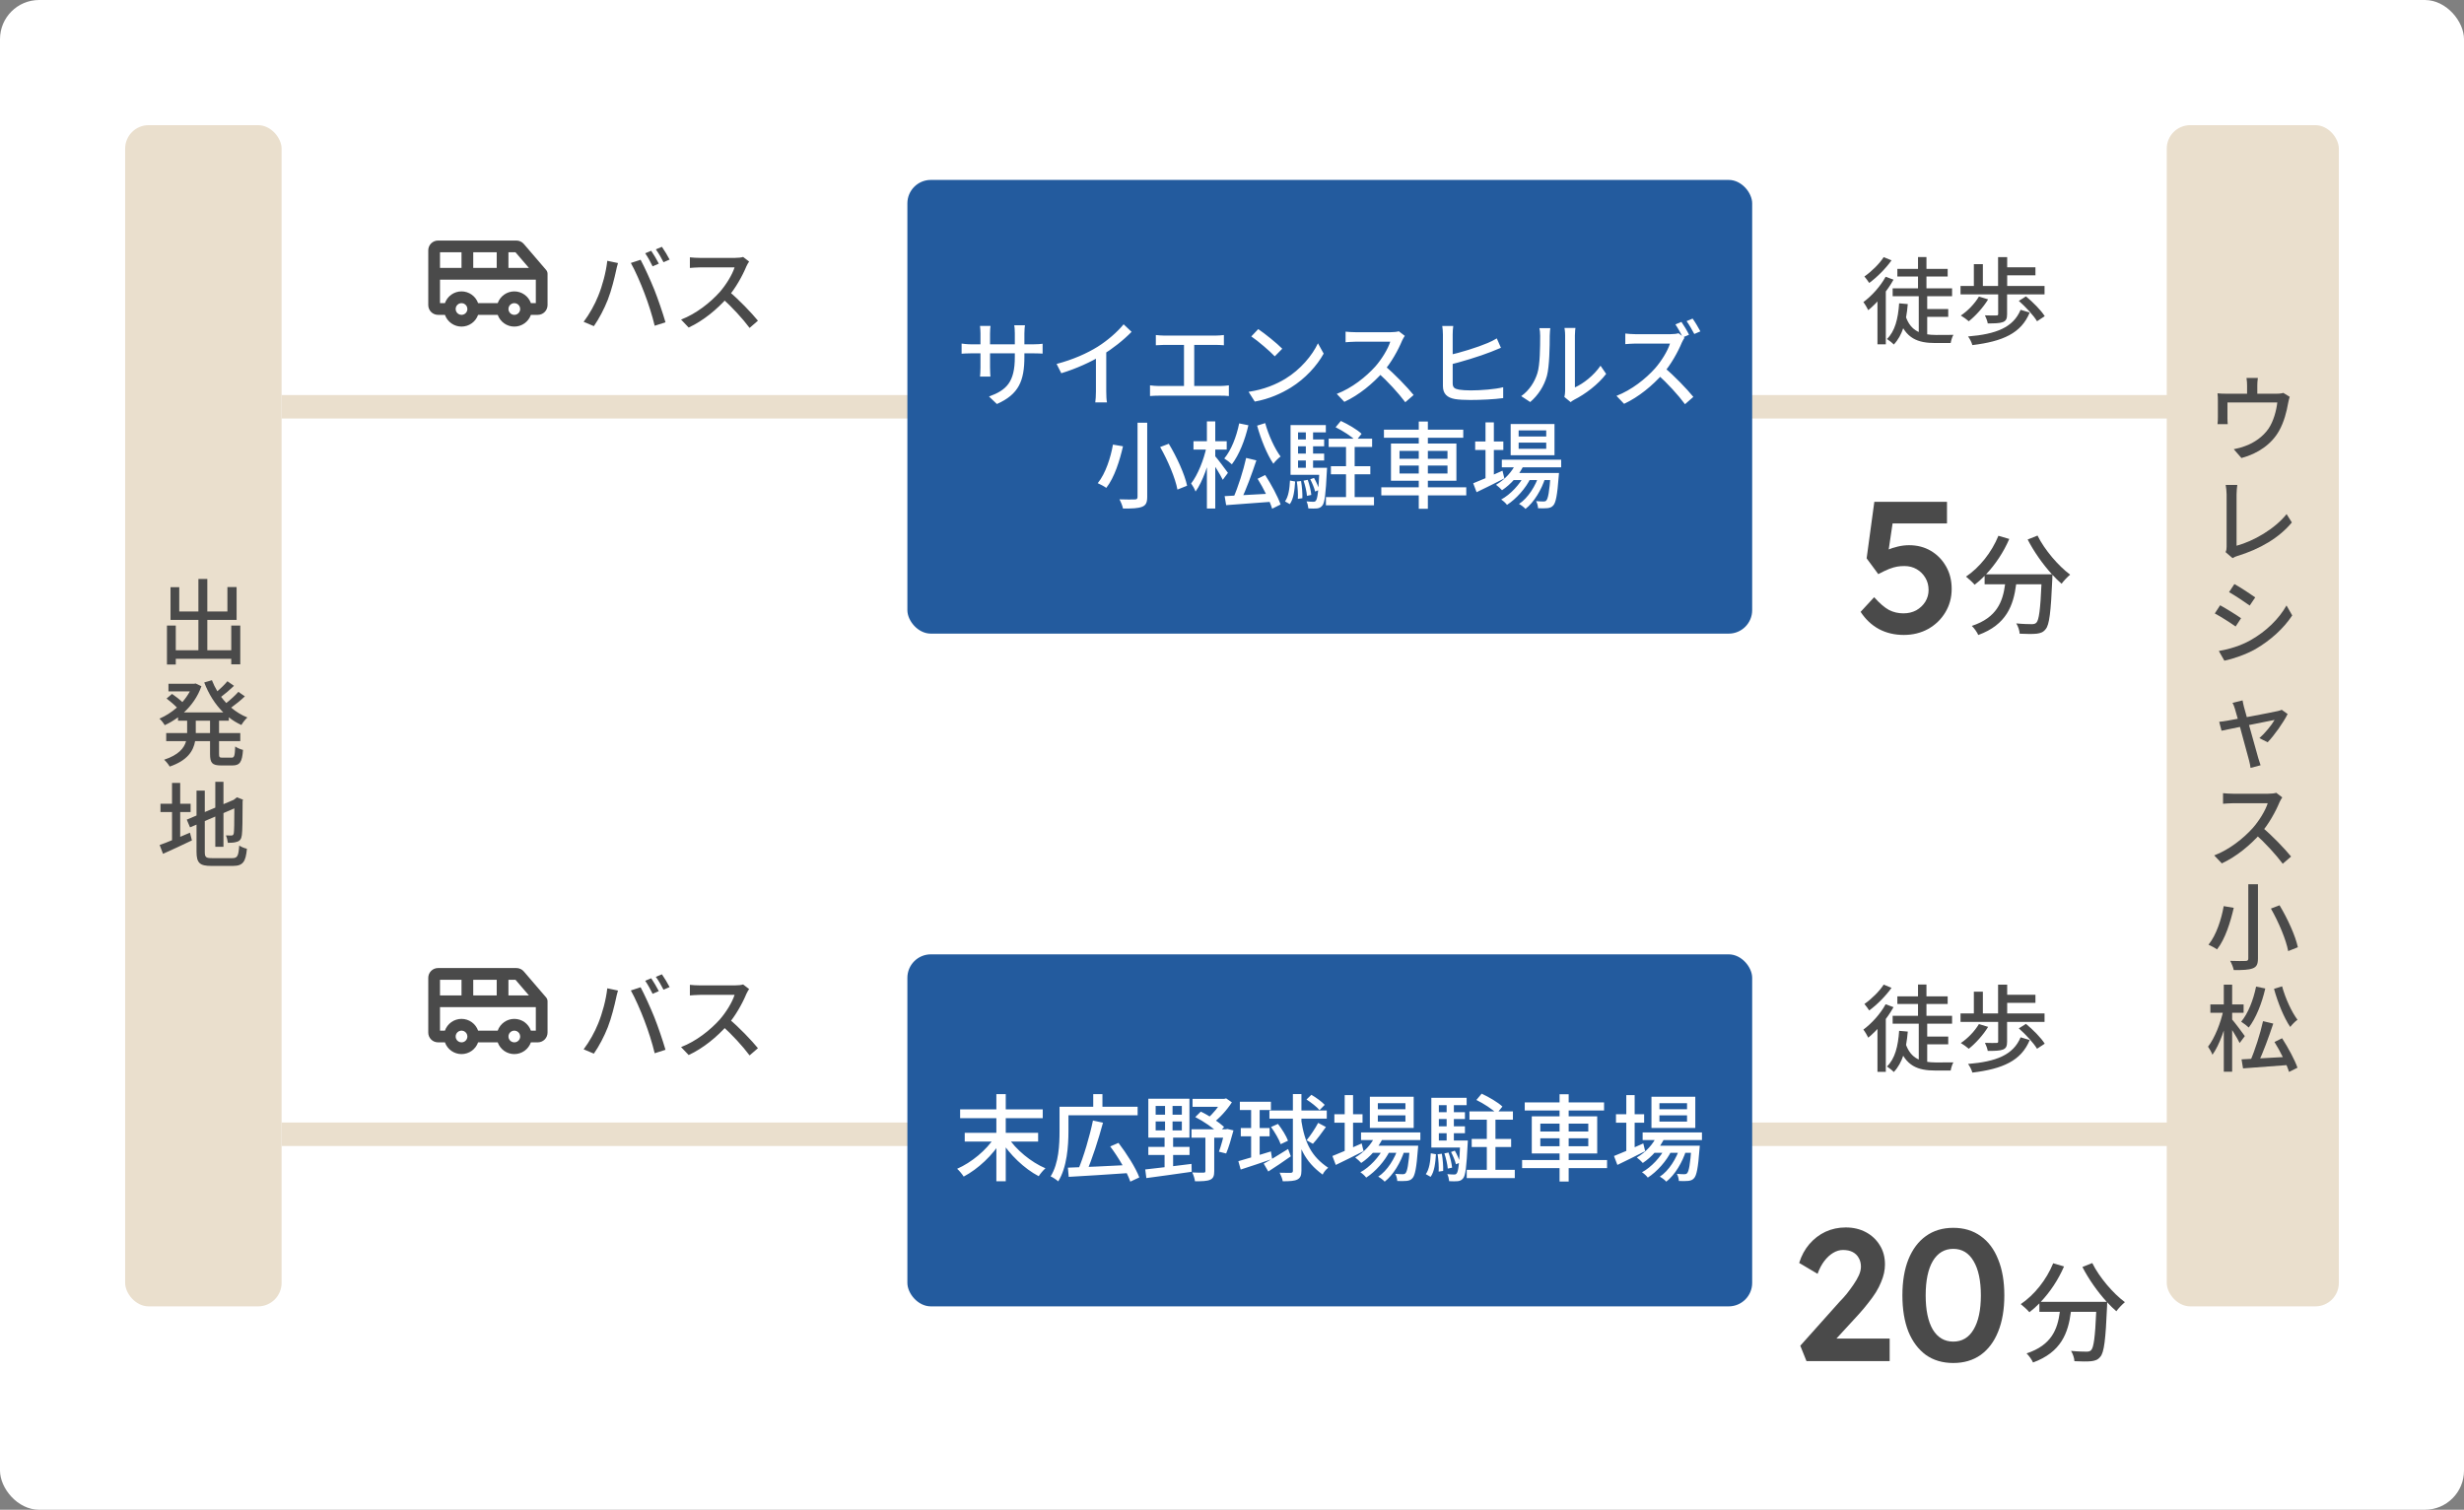
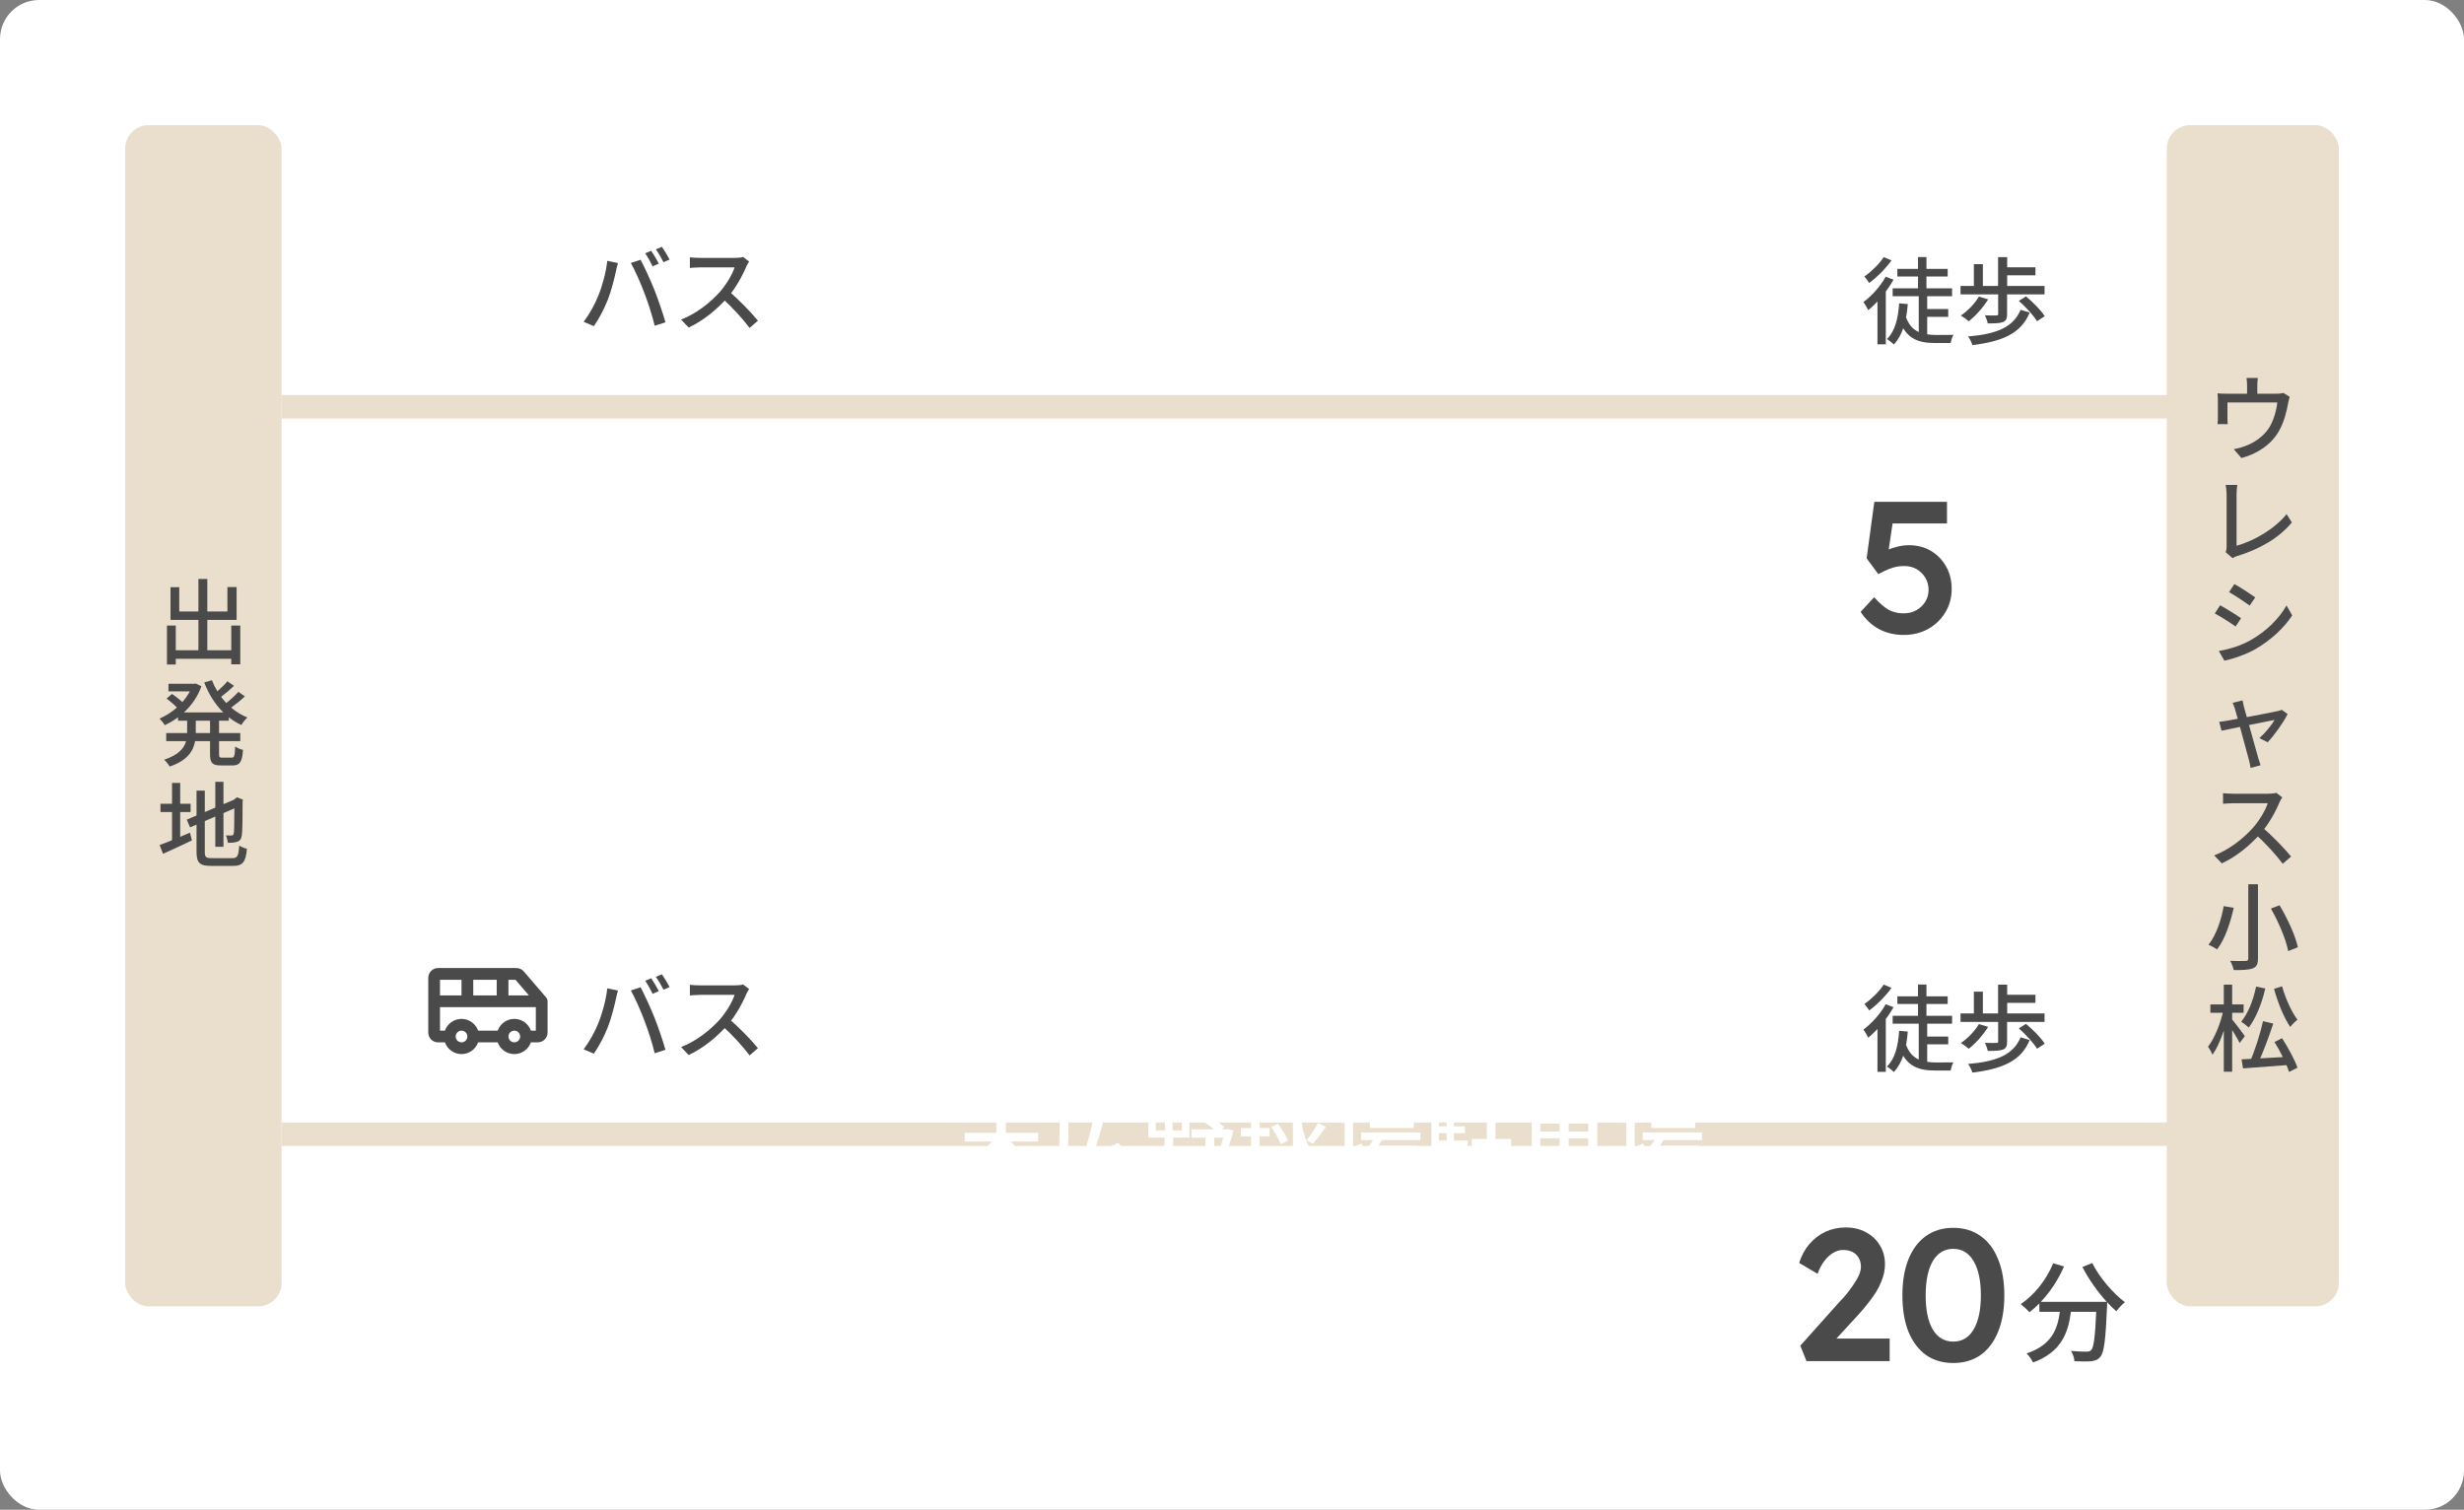
<svg xmlns="http://www.w3.org/2000/svg" width="315" height="193" viewBox="0 0 315 193" fill="none">
  <rect x="0" y="0" width="315" height="193" fill="#808080" stroke="none" />
  <rect width="315" height="193" rx="5" fill="white" />
-   <path d="M69.819 34.511L66.971 31.193C66.854 31.054 66.708 30.942 66.543 30.866C66.378 30.789 66.198 30.75 66.016 30.75H56C55.669 30.75 55.35 30.882 55.116 31.116C54.882 31.351 54.75 31.669 54.75 32V39C54.75 39.331 54.882 39.65 55.116 39.884C55.35 40.118 55.669 40.25 56 40.25H56.879C57.034 40.689 57.321 41.068 57.701 41.337C58.081 41.606 58.535 41.75 59 41.75C59.465 41.75 59.919 41.606 60.299 41.337C60.679 41.068 60.966 40.689 61.121 40.25H63.629C63.784 40.689 64.071 41.068 64.451 41.337C64.831 41.606 65.285 41.75 65.75 41.75C66.215 41.75 66.669 41.606 67.049 41.337C67.429 41.068 67.716 40.689 67.871 40.25H68.75C69.082 40.25 69.4 40.118 69.634 39.884C69.868 39.65 70 39.331 70 39V35C70 34.821 69.936 34.648 69.819 34.511ZM67.618 34.25H65V32.25H65.901L67.618 34.25ZM60.5 34.25V32.25H63.5V34.25H60.5ZM59 32.25V34.25H56.25V32.25H59ZM59 40.25C58.852 40.25 58.707 40.206 58.583 40.124C58.46 40.041 58.364 39.924 58.307 39.787C58.25 39.65 58.236 39.499 58.264 39.354C58.293 39.208 58.365 39.075 58.47 38.97C58.575 38.865 58.708 38.793 58.854 38.764C58.999 38.736 59.15 38.75 59.287 38.807C59.424 38.864 59.541 38.96 59.624 39.083C59.706 39.207 59.75 39.352 59.75 39.5C59.75 39.699 59.671 39.89 59.53 40.03C59.39 40.171 59.199 40.25 59 40.25ZM65.75 40.25C65.602 40.25 65.457 40.206 65.333 40.124C65.21 40.041 65.114 39.924 65.057 39.787C65 39.65 64.986 39.499 65.014 39.354C65.043 39.208 65.115 39.075 65.22 38.97C65.325 38.865 65.458 38.793 65.604 38.764C65.749 38.736 65.9 38.75 66.037 38.807C66.174 38.864 66.291 38.96 66.374 39.083C66.456 39.207 66.5 39.352 66.5 39.5C66.5 39.699 66.421 39.89 66.28 40.03C66.14 40.171 65.949 40.25 65.75 40.25ZM67.871 38.75C67.716 38.311 67.429 37.932 67.049 37.663C66.669 37.394 66.215 37.25 65.75 37.25C65.285 37.25 64.831 37.394 64.451 37.663C64.071 37.932 63.784 38.311 63.629 38.75H61.121C60.966 38.311 60.679 37.932 60.299 37.663C59.919 37.394 59.465 37.25 59 37.25C58.535 37.25 58.081 37.394 57.701 37.663C57.321 37.932 57.034 38.311 56.879 38.75H56.25V35.75H68.5V38.75H67.871Z" fill="#4A4A4A" />
  <path d="M83.252 32.056C83.552 32.488 83.984 33.232 84.224 33.7L83.432 34.048C83.192 33.556 82.808 32.836 82.484 32.38L83.252 32.056ZM84.62 31.552C84.932 31.996 85.388 32.752 85.604 33.184L84.824 33.52C84.572 33.016 84.176 32.32 83.84 31.876L84.62 31.552ZM76.472 37.84C77 36.556 77.48 34.792 77.636 33.34L79.004 33.628C78.908 33.928 78.8 34.384 78.752 34.636C78.584 35.428 78.164 37.156 77.696 38.332C77.252 39.46 76.58 40.756 75.92 41.692L74.612 41.14C75.368 40.144 76.064 38.872 76.472 37.84ZM82.388 37.48C81.92 36.232 81.164 34.516 80.648 33.616L81.896 33.208C82.376 34.096 83.168 35.836 83.66 37.06C84.116 38.2 84.752 40.072 85.076 41.2L83.696 41.644C83.384 40.336 82.88 38.764 82.388 37.48ZM95.768 33.436C95.684 33.544 95.504 33.856 95.42 34.048C94.94 35.212 94.028 36.88 93.02 38.02C91.676 39.544 89.924 40.996 88.04 41.872L87.068 40.852C89 40.12 90.812 38.668 92 37.348C92.804 36.436 93.62 35.116 93.908 34.18C93.452 34.18 89.948 34.18 89.492 34.18C89.036 34.18 88.376 34.24 88.196 34.252V32.896C88.424 32.932 89.132 32.968 89.492 32.968C90.032 32.968 93.464 32.968 93.956 32.968C94.4 32.968 94.784 32.92 95 32.848L95.768 33.436ZM93.176 37.24C94.448 38.284 96.092 40.012 96.896 40.996L95.828 41.92C94.952 40.744 93.584 39.256 92.3 38.104L93.176 37.24Z" fill="#4A4A4A" />
  <path d="M69.819 127.511L66.971 124.193C66.854 124.054 66.708 123.942 66.543 123.866C66.378 123.789 66.198 123.75 66.016 123.75H56C55.669 123.75 55.35 123.882 55.116 124.116C54.882 124.351 54.75 124.668 54.75 125V132C54.75 132.332 54.882 132.649 55.116 132.884C55.35 133.118 55.669 133.25 56 133.25H56.879C57.034 133.689 57.321 134.068 57.701 134.337C58.081 134.606 58.535 134.75 59 134.75C59.465 134.75 59.919 134.606 60.299 134.337C60.679 134.068 60.966 133.689 61.121 133.25H63.629C63.784 133.689 64.071 134.068 64.451 134.337C64.831 134.606 65.285 134.75 65.75 134.75C66.215 134.75 66.669 134.606 67.049 134.337C67.429 134.068 67.716 133.689 67.871 133.25H68.75C69.082 133.25 69.4 133.118 69.634 132.884C69.868 132.649 70 132.332 70 132V128C70 127.821 69.936 127.647 69.819 127.511ZM67.618 127.25H65V125.25H65.901L67.618 127.25ZM60.5 127.25V125.25H63.5V127.25H60.5ZM59 125.25V127.25H56.25V125.25H59ZM59 133.25C58.852 133.25 58.707 133.206 58.583 133.124C58.46 133.041 58.364 132.924 58.307 132.787C58.25 132.65 58.236 132.499 58.264 132.354C58.293 132.208 58.365 132.075 58.47 131.97C58.575 131.865 58.708 131.793 58.854 131.764C58.999 131.735 59.15 131.75 59.287 131.807C59.424 131.864 59.541 131.96 59.624 132.083C59.706 132.207 59.75 132.352 59.75 132.5C59.75 132.699 59.671 132.89 59.53 133.03C59.39 133.171 59.199 133.25 59 133.25ZM65.75 133.25C65.602 133.25 65.457 133.206 65.333 133.124C65.21 133.041 65.114 132.924 65.057 132.787C65 132.65 64.986 132.499 65.014 132.354C65.043 132.208 65.115 132.075 65.22 131.97C65.325 131.865 65.458 131.793 65.604 131.764C65.749 131.735 65.9 131.75 66.037 131.807C66.174 131.864 66.291 131.96 66.374 132.083C66.456 132.207 66.5 132.352 66.5 132.5C66.5 132.699 66.421 132.89 66.28 133.03C66.14 133.171 65.949 133.25 65.75 133.25ZM67.871 131.75C67.716 131.311 67.429 130.932 67.049 130.663C66.669 130.394 66.215 130.25 65.75 130.25C65.285 130.25 64.831 130.394 64.451 130.663C64.071 130.932 63.784 131.311 63.629 131.75H61.121C60.966 131.311 60.679 130.932 60.299 130.663C59.919 130.394 59.465 130.25 59 130.25C58.535 130.25 58.081 130.394 57.701 130.663C57.321 130.932 57.034 131.311 56.879 131.75H56.25V128.75H68.5V131.75H67.871Z" fill="#4A4A4A" />
  <path d="M83.252 125.056C83.552 125.488 83.984 126.232 84.224 126.7L83.432 127.048C83.192 126.556 82.808 125.836 82.484 125.38L83.252 125.056ZM84.62 124.552C84.932 124.996 85.388 125.752 85.604 126.184L84.824 126.52C84.572 126.016 84.176 125.32 83.84 124.876L84.62 124.552ZM76.472 130.84C77 129.556 77.48 127.792 77.636 126.34L79.004 126.628C78.908 126.928 78.8 127.384 78.752 127.636C78.584 128.428 78.164 130.156 77.696 131.332C77.252 132.46 76.58 133.756 75.92 134.692L74.612 134.14C75.368 133.144 76.064 131.872 76.472 130.84ZM82.388 130.48C81.92 129.232 81.164 127.516 80.648 126.616L81.896 126.208C82.376 127.096 83.168 128.836 83.66 130.06C84.116 131.2 84.752 133.072 85.076 134.2L83.696 134.644C83.384 133.336 82.88 131.764 82.388 130.48ZM95.768 126.436C95.684 126.544 95.504 126.856 95.42 127.048C94.94 128.212 94.028 129.88 93.02 131.02C91.676 132.544 89.924 133.996 88.04 134.872L87.068 133.852C89 133.12 90.812 131.668 92 130.348C92.804 129.436 93.62 128.116 93.908 127.18C93.452 127.18 89.948 127.18 89.492 127.18C89.036 127.18 88.376 127.24 88.196 127.252V125.896C88.424 125.932 89.132 125.968 89.492 125.968C90.032 125.968 93.464 125.968 93.956 125.968C94.4 125.968 94.784 125.92 95 125.848L95.768 126.436ZM93.176 130.24C94.448 131.284 96.092 133.012 96.896 133.996L95.828 134.92C94.952 133.744 93.584 132.256 92.3 131.104L93.176 130.24Z" fill="#4A4A4A" />
  <path d="M241.96 36.856H249.556V37.864H241.96V36.856ZM242.56 34.372H248.992V35.344H242.56V34.372ZM245.812 39.508H249.064V40.504H245.812V39.508ZM245.296 37.756H246.376V43.096L245.296 42.688V37.756ZM245.2 32.86H246.28V37.48H245.2V32.86ZM243.604 40.372C244.264 42.436 245.728 42.808 247.516 42.82C247.852 42.82 249.256 42.82 249.724 42.808C249.568 43.06 249.424 43.564 249.376 43.852H247.42C245.2 43.852 243.604 43.3 242.728 40.684L243.604 40.372ZM242.788 38.776L243.892 38.872C243.712 41.116 243.208 42.88 242.104 44.044C241.936 43.852 241.48 43.492 241.228 43.336C242.26 42.352 242.656 40.732 242.788 38.776ZM241.06 35.38L242.068 35.752C241.264 37.204 240.016 38.692 238.84 39.652C238.732 39.412 238.408 38.86 238.216 38.62C239.284 37.828 240.388 36.616 241.06 35.38ZM240.808 32.872L241.816 33.28C241.096 34.3 239.968 35.44 238.96 36.172C238.816 35.944 238.528 35.548 238.348 35.344C239.248 34.72 240.292 33.7 240.808 32.872ZM240.016 37.768L240.964 36.82L241.084 36.88V44.02H240.016V37.768ZM255.448 37.528H256.588V40.168C256.588 40.72 256.468 41.02 256.048 41.176C255.628 41.332 255.016 41.344 254.116 41.344C254.068 41.032 253.9 40.6 253.756 40.312C254.392 40.336 255.04 40.336 255.22 40.324C255.388 40.324 255.448 40.288 255.448 40.144V37.528ZM252.988 37.912L254.164 38.272C253.528 39.316 252.544 40.396 251.692 41.068C251.452 40.852 250.96 40.504 250.672 40.336C251.56 39.748 252.448 38.824 252.988 37.912ZM258.088 38.464L259 37.888C259.876 38.608 260.932 39.664 261.4 40.42L260.416 41.068C259.984 40.336 258.964 39.232 258.088 38.464ZM258.316 39.604L259.48 39.952C258.4 42.604 256.024 43.648 252.148 44.116C252.052 43.756 251.824 43.3 251.596 43.012C255.184 42.712 257.368 41.872 258.316 39.604ZM250.636 36.556H261.376V37.636H250.636V36.556ZM256.12 34.168H260.212V35.2H256.12V34.168ZM255.436 32.872H256.6V37.144H255.436V32.872ZM252.34 33.772H253.492V36.964H252.34V33.772Z" fill="#4A4A4A" />
  <path d="M241.96 129.856H249.556V130.864H241.96V129.856ZM242.56 127.372H248.992V128.344H242.56V127.372ZM245.812 132.508H249.064V133.504H245.812V132.508ZM245.296 130.756H246.376V136.096L245.296 135.688V130.756ZM245.2 125.86H246.28V130.48H245.2V125.86ZM243.604 133.372C244.264 135.436 245.728 135.808 247.516 135.82C247.852 135.82 249.256 135.82 249.724 135.808C249.568 136.06 249.424 136.564 249.376 136.852H247.42C245.2 136.852 243.604 136.3 242.728 133.684L243.604 133.372ZM242.788 131.776L243.892 131.872C243.712 134.116 243.208 135.88 242.104 137.044C241.936 136.852 241.48 136.492 241.228 136.336C242.26 135.352 242.656 133.732 242.788 131.776ZM241.06 128.38L242.068 128.752C241.264 130.204 240.016 131.692 238.84 132.652C238.732 132.412 238.408 131.86 238.216 131.62C239.284 130.828 240.388 129.616 241.06 128.38ZM240.808 125.872L241.816 126.28C241.096 127.3 239.968 128.44 238.96 129.172C238.816 128.944 238.528 128.548 238.348 128.344C239.248 127.72 240.292 126.7 240.808 125.872ZM240.016 130.768L240.964 129.82L241.084 129.88V137.02H240.016V130.768ZM255.448 130.528H256.588V133.168C256.588 133.72 256.468 134.02 256.048 134.176C255.628 134.332 255.016 134.344 254.116 134.344C254.068 134.032 253.9 133.6 253.756 133.312C254.392 133.336 255.04 133.336 255.22 133.324C255.388 133.324 255.448 133.288 255.448 133.144V130.528ZM252.988 130.912L254.164 131.272C253.528 132.316 252.544 133.396 251.692 134.068C251.452 133.852 250.96 133.504 250.672 133.336C251.56 132.748 252.448 131.824 252.988 130.912ZM258.088 131.464L259 130.888C259.876 131.608 260.932 132.664 261.4 133.42L260.416 134.068C259.984 133.336 258.964 132.232 258.088 131.464ZM258.316 132.604L259.48 132.952C258.4 135.604 256.024 136.648 252.148 137.116C252.052 136.756 251.824 136.3 251.596 136.012C255.184 135.712 257.368 134.872 258.316 132.604ZM250.636 129.556H261.376V130.636H250.636V129.556ZM256.12 127.168H260.212V128.2H256.12V127.168ZM255.436 125.872H256.6V130.144H255.436V125.872ZM252.34 126.772H253.492V129.964H252.34V126.772Z" fill="#4A4A4A" />
  <rect x="16" y="16" width="20" height="151" rx="3" fill="#EADFCD" />
  <path d="M29.564 79.968H30.716V84.924H29.564V84.216H22.472V84.948H21.344V79.968H22.472V83.124H25.364V79.248H21.8V75.06H22.916V78.168H25.364V74.016H26.504V78.168H29.072V75.048H30.248V79.248H26.504V83.124H29.564V79.968ZM26.852 93.712V92.128H25.028V93.628V93.712H26.852ZM29.252 92.128H28.004V93.712H30.716V94.744H28.004V96.388C28.004 96.796 28.064 96.856 28.448 96.856H29.612C29.96 96.856 30.02 96.616 30.068 95.428C30.32 95.608 30.764 95.8 31.064 95.86C30.968 97.408 30.656 97.852 29.72 97.852H28.256C27.128 97.852 26.852 97.528 26.852 96.388V94.744H24.944C24.716 96.016 23.96 97.216 21.692 97.996C21.56 97.744 21.212 97.312 20.984 97.12C22.832 96.508 23.54 95.644 23.792 94.744H21.248V93.712H23.924V93.616V92.128H22.76V91.696C22.22 92.092 21.644 92.44 21.056 92.704C20.924 92.452 20.6 92.056 20.384 91.864C21.164 91.54 21.932 91.048 22.616 90.448C22.28 90.088 21.728 89.632 21.296 89.296L21.992 88.708C22.424 88.996 22.964 89.416 23.312 89.752C23.684 89.332 24.008 88.864 24.272 88.384H21.536V87.412H24.812L25.016 87.376L25.748 87.724C25.28 89.068 24.476 90.184 23.516 91.072H28.544C27.5 90.04 26.672 88.72 26.108 87.244L27.092 86.956C27.284 87.448 27.512 87.916 27.788 88.372C28.256 87.964 28.76 87.472 29.072 87.088L29.912 87.676C29.396 88.168 28.784 88.696 28.268 89.08C28.472 89.356 28.7 89.62 28.928 89.872C29.48 89.44 30.092 88.876 30.476 88.444L31.304 89.02C30.776 89.524 30.116 90.052 29.552 90.46C30.176 90.988 30.872 91.42 31.628 91.72C31.376 91.936 31.028 92.38 30.86 92.68C30.284 92.416 29.744 92.092 29.252 91.696V92.128ZM23.036 103.808V106.976C23.444 106.796 23.876 106.616 24.284 106.448L24.536 107.432C23.276 108.044 21.908 108.668 20.84 109.148L20.408 108.02C20.84 107.876 21.392 107.66 21.992 107.408V103.808H20.516V102.752H21.992V100.088H23.036V102.752H24.368V103.808H23.036ZM27.08 109.7H29.708C30.368 109.7 30.488 109.4 30.584 108.092C30.836 108.26 31.268 108.44 31.568 108.5C31.412 110.156 31.076 110.696 29.768 110.696H27.02C25.544 110.696 25.124 110.324 25.124 108.884V105.416L24.296 105.764L23.876 104.78L25.124 104.252V101.072H26.18V103.808L27.524 103.244V99.944H28.568V102.8L29.876 102.248L30.092 102.08L30.284 101.924L31.064 102.224L31.016 102.416C31.016 104.648 30.992 106.28 30.92 106.748C30.86 107.252 30.656 107.516 30.284 107.612C29.96 107.732 29.48 107.744 29.132 107.744C29.096 107.456 29 107.036 28.88 106.796C29.132 106.808 29.456 106.808 29.576 106.808C29.732 106.808 29.84 106.76 29.888 106.52C29.936 106.28 29.96 105.164 29.96 103.34L28.568 103.94V108.248H27.524V104.384L26.18 104.96V108.896C26.18 109.568 26.312 109.7 27.08 109.7Z" fill="#4A4A4A" />
  <path d="M36 52L278.156 52" stroke="#EADFCD" stroke-width="3" />
  <path d="M36 145L278.156 145" stroke="#EADFCD" stroke-width="3" />
  <path d="M243.384 81.168C242.216 81.168 241.16 80.92 240.216 80.424C239.272 79.912 238.488 79.176 237.864 78.216L239.592 76.344C240.296 77.128 240.928 77.672 241.488 77.976C242.048 78.264 242.664 78.408 243.336 78.408C243.944 78.408 244.488 78.28 244.968 78.024C245.448 77.752 245.832 77.392 246.12 76.944C246.408 76.48 246.552 75.976 246.552 75.432C246.552 74.84 246.416 74.32 246.144 73.872C245.872 73.408 245.504 73.04 245.04 72.768C244.576 72.496 244.048 72.36 243.456 72.36C243.136 72.36 242.832 72.384 242.544 72.432C242.256 72.48 241.92 72.576 241.536 72.72C241.168 72.864 240.696 73.088 240.12 73.392L238.632 71.376L239.616 64.152H248.904V66.912H241.368L242.064 66.144L241.272 71.472L240.384 70.848C240.592 70.656 240.896 70.472 241.296 70.296C241.712 70.12 242.16 69.976 242.64 69.864C243.12 69.752 243.592 69.696 244.056 69.696C245.096 69.696 246.024 69.936 246.84 70.416C247.656 70.896 248.304 71.56 248.784 72.408C249.264 73.24 249.504 74.2 249.504 75.288C249.504 76.392 249.232 77.392 248.688 78.288C248.16 79.168 247.432 79.872 246.504 80.4C245.576 80.912 244.536 81.168 243.384 81.168Z" fill="#4A4A4A" />
-   <path d="M259.218 68.968L260.478 68.464C261.374 70.284 263.138 72.342 264.65 73.462C264.314 73.742 263.81 74.26 263.558 74.624C263.18 74.302 262.774 73.91 262.382 73.476C262.382 73.602 262.382 73.896 262.368 74.022C262.186 78.264 261.99 79.888 261.514 80.434C261.192 80.84 260.87 80.938 260.366 81.008C259.89 81.064 259.036 81.05 258.196 81.008C258.182 80.616 258 80.07 257.762 79.692C258.616 79.776 259.414 79.79 259.736 79.79C260.016 79.79 260.184 79.748 260.338 79.594C260.66 79.258 260.842 77.942 260.982 74.694H257.748C257.398 77.41 256.502 79.86 252.904 81.176C252.764 80.84 252.372 80.28 252.078 80.014C255.298 78.95 256.04 76.906 256.334 74.694H253.716V73.616C253.31 74.036 252.876 74.414 252.442 74.75C252.204 74.47 251.644 73.952 251.336 73.714C253.072 72.538 254.612 70.62 255.48 68.492L256.866 68.898C256.138 70.592 255.088 72.16 253.898 73.42H262.326C261.164 72.146 260.016 70.522 259.218 68.968Z" fill="#4A4A4A" />
  <path d="M230.944 174L230.152 172.032L235.192 166.392C235.48 166.104 235.776 165.776 236.08 165.408C236.384 165.024 236.672 164.632 236.944 164.232C237.232 163.816 237.464 163.416 237.64 163.032C237.816 162.632 237.904 162.264 237.904 161.928C237.904 161.496 237.808 161.12 237.616 160.8C237.44 160.48 237.184 160.232 236.848 160.056C236.512 159.88 236.096 159.792 235.6 159.792C235.168 159.792 234.744 159.92 234.328 160.176C233.928 160.416 233.552 160.768 233.2 161.232C232.864 161.68 232.584 162.216 232.36 162.84L230.008 161.448C230.296 160.52 230.728 159.72 231.304 159.048C231.896 158.36 232.584 157.832 233.368 157.464C234.168 157.096 235.032 156.912 235.96 156.912C236.92 156.912 237.776 157.112 238.528 157.512C239.28 157.912 239.872 158.464 240.304 159.168C240.752 159.872 240.976 160.696 240.976 161.64C240.976 161.992 240.936 162.36 240.856 162.744C240.776 163.112 240.648 163.504 240.472 163.92C240.312 164.32 240.096 164.744 239.824 165.192C239.552 165.624 239.224 166.08 238.84 166.56C238.472 167.04 238.048 167.544 237.568 168.072L233.752 172.224L233.272 171.12H241.576V174H230.944ZM249.708 174.24C248.348 174.24 247.18 173.896 246.204 173.208C245.244 172.504 244.5 171.512 243.972 170.232C243.46 168.936 243.204 167.392 243.204 165.6C243.204 163.808 243.46 162.272 243.972 160.992C244.5 159.696 245.244 158.704 246.204 158.016C247.18 157.312 248.348 156.96 249.708 156.96C251.068 156.96 252.236 157.312 253.212 158.016C254.188 158.704 254.932 159.696 255.444 160.992C255.972 162.272 256.236 163.808 256.236 165.6C256.236 167.392 255.972 168.936 255.444 170.232C254.932 171.512 254.188 172.504 253.212 173.208C252.236 173.896 251.068 174.24 249.708 174.24ZM249.708 171.504C250.828 171.504 251.692 170.992 252.3 169.968C252.924 168.928 253.236 167.472 253.236 165.6C253.236 163.712 252.924 162.248 252.3 161.208C251.692 160.168 250.828 159.648 249.708 159.648C248.588 159.648 247.716 160.168 247.092 161.208C246.484 162.248 246.18 163.712 246.18 165.6C246.18 167.472 246.484 168.928 247.092 169.968C247.716 170.992 248.588 171.504 249.708 171.504Z" fill="#4A4A4A" />
  <path d="M266.218 161.968L267.478 161.464C268.374 163.284 270.138 165.342 271.65 166.462C271.314 166.742 270.81 167.26 270.558 167.624C270.18 167.302 269.774 166.91 269.382 166.476C269.382 166.602 269.382 166.896 269.368 167.022C269.186 171.264 268.99 172.888 268.514 173.434C268.192 173.84 267.87 173.938 267.366 174.008C266.89 174.064 266.036 174.05 265.196 174.008C265.182 173.616 265 173.07 264.762 172.692C265.616 172.776 266.414 172.79 266.736 172.79C267.016 172.79 267.184 172.748 267.338 172.594C267.66 172.258 267.842 170.942 267.982 167.694H264.748C264.398 170.41 263.502 172.86 259.904 174.176C259.764 173.84 259.372 173.28 259.078 173.014C262.298 171.95 263.04 169.906 263.334 167.694H260.716V166.616C260.31 167.036 259.876 167.414 259.442 167.75C259.204 167.47 258.644 166.952 258.336 166.714C260.072 165.538 261.612 163.62 262.48 161.492L263.866 161.898C263.138 163.592 262.088 165.16 260.898 166.42H269.326C268.164 165.146 267.016 163.522 266.218 161.968Z" fill="#4A4A4A" />
-   <rect x="116" y="23" width="108" height="58" rx="3" fill="#235B9E" />
-   <path d="M130.96 45.588C130.96 48.684 130.252 50.4 127.444 51.648L126.436 50.688C128.68 49.872 129.736 48.84 129.736 45.648V42.612C129.736 42.144 129.7 41.748 129.664 41.58H131.032C131.008 41.748 130.96 42.144 130.96 42.612V45.588ZM126.628 41.664C126.604 41.832 126.568 42.192 126.568 42.624V46.98C126.568 47.46 126.604 47.976 126.616 48.144H125.284C125.308 47.976 125.344 47.472 125.344 46.98V42.624C125.344 42.336 125.32 41.976 125.284 41.664H126.628ZM122.932 43.92C123.076 43.944 123.628 44.016 124.168 44.016H132.088C132.664 44.016 133.048 43.98 133.288 43.944V45.204C133.096 45.192 132.664 45.168 132.088 45.168H124.168C123.616 45.168 123.124 45.204 122.932 45.216V43.92ZM135.076 46.524C137.188 45.972 138.988 45.156 140.32 44.328C141.568 43.548 142.84 42.444 143.644 41.46L144.664 42.42C143.608 43.5 142.252 44.568 140.848 45.432C139.516 46.248 137.584 47.136 135.676 47.712L135.076 46.524ZM140.104 44.94L141.424 44.592V50.04C141.424 50.52 141.448 51.18 141.52 51.444H140.02C140.068 51.192 140.104 50.52 140.104 50.04V44.94ZM147.763 42.828C148.075 42.864 148.543 42.9 148.831 42.9H155.395C155.755 42.9 156.151 42.864 156.463 42.828V44.136C156.139 44.112 155.743 44.088 155.395 44.088H148.831C148.555 44.088 148.063 44.112 147.763 44.136V42.828ZM151.363 50.016V43.572H152.671V50.016H151.363ZM147.019 49.26C147.379 49.308 147.775 49.344 148.123 49.344H156.043C156.439 49.344 156.787 49.296 157.099 49.26V50.628C156.763 50.58 156.295 50.58 156.043 50.58H148.123C147.787 50.58 147.391 50.592 147.019 50.628V49.26ZM160.855 42.072C161.695 42.636 163.243 43.884 163.927 44.58L162.967 45.552C162.355 44.904 160.855 43.608 159.967 43.008L160.855 42.072ZM159.619 50.088C161.611 49.8 163.171 49.116 164.323 48.42C166.267 47.232 167.767 45.432 168.487 43.884L169.219 45.204C168.367 46.752 166.879 48.396 165.019 49.548C163.807 50.292 162.283 51 160.411 51.336L159.619 50.088ZM179.592 42.936C179.508 43.044 179.328 43.356 179.244 43.548C178.764 44.712 177.852 46.38 176.844 47.52C175.5 49.044 173.748 50.496 171.864 51.372L170.892 50.352C172.824 49.62 174.636 48.168 175.824 46.848C176.628 45.936 177.444 44.616 177.732 43.68C177.276 43.68 173.772 43.68 173.316 43.68C172.86 43.68 172.2 43.74 172.02 43.752V42.396C172.248 42.432 172.956 42.468 173.316 42.468C173.856 42.468 177.288 42.468 177.78 42.468C178.224 42.468 178.608 42.42 178.824 42.348L179.592 42.936ZM177 46.74C178.272 47.784 179.916 49.512 180.72 50.496L179.652 51.42C178.776 50.244 177.408 48.756 176.124 47.604L177 46.74ZM185.784 41.676C185.736 42 185.712 42.432 185.712 42.768C185.712 43.452 185.712 48.096 185.712 48.984C185.712 49.56 185.964 49.704 186.528 49.812C186.888 49.872 187.452 49.908 188.028 49.908C189.288 49.908 191.172 49.764 192.168 49.5V50.892C191.076 51.048 189.276 51.132 187.956 51.132C187.212 51.132 186.492 51.096 185.988 51.012C185.016 50.832 184.464 50.352 184.464 49.344C184.464 48.084 184.464 43.464 184.464 42.768C184.464 42.432 184.428 41.94 184.38 41.676H185.784ZM185.16 45.42C186.636 45.096 188.868 44.412 190.188 43.848C190.584 43.68 190.956 43.5 191.352 43.26L191.88 44.46C191.484 44.628 191.004 44.832 190.62 44.976C189.168 45.552 186.708 46.296 185.16 46.668V45.42ZM199.992 50.748C200.04 50.544 200.088 50.256 200.088 49.98C200.088 49.392 200.088 43.728 200.088 42.876C200.088 42.384 200.016 41.988 200.004 41.928H201.408C201.396 41.988 201.336 42.396 201.336 42.888C201.336 43.728 201.336 48.996 201.336 49.524C202.392 49.056 203.736 48.024 204.612 46.752L205.332 47.796C204.312 49.152 202.62 50.412 201.252 51.096C201.024 51.216 200.892 51.324 200.796 51.408L199.992 50.748ZM194.472 50.64C195.504 49.908 196.188 48.828 196.536 47.724C196.884 46.656 196.896 44.316 196.896 42.924C196.896 42.516 196.86 42.228 196.8 41.952H198.192C198.18 42.06 198.12 42.492 198.12 42.912C198.12 44.28 198.084 46.836 197.76 48.048C197.4 49.356 196.632 50.532 195.624 51.396L194.472 50.64ZM214.956 41.148C215.268 41.592 215.712 42.336 215.928 42.792L215.136 43.128C214.896 42.648 214.512 41.952 214.188 41.472L214.956 41.148ZM216.384 40.728C216.708 41.172 217.152 41.928 217.38 42.36L216.6 42.696C216.336 42.192 215.94 41.496 215.616 41.052L216.384 40.728ZM215.352 43.176C215.268 43.296 215.088 43.596 215.004 43.8C214.524 44.964 213.612 46.62 212.604 47.772C211.26 49.284 209.508 50.748 207.624 51.624L206.652 50.604C208.584 49.86 210.396 48.42 211.584 47.088C212.388 46.176 213.204 44.856 213.492 43.92C213.036 43.92 209.532 43.92 209.076 43.92C208.62 43.92 207.96 43.98 207.78 43.992V42.636C208.008 42.672 208.716 42.72 209.076 42.72C209.616 42.72 213.048 42.72 213.54 42.72C213.984 42.72 214.368 42.672 214.584 42.6L215.352 43.176ZM212.76 46.98C214.032 48.024 215.676 49.752 216.48 50.736L215.412 51.672C214.536 50.484 213.168 48.996 211.884 47.844L212.76 46.98ZM145.424 54.04H146.66V63.52C146.66 64.288 146.468 64.612 145.988 64.792C145.496 64.984 144.716 65.02 143.564 65.008C143.504 64.684 143.288 64.144 143.108 63.832C143.948 63.868 144.824 63.856 145.076 63.844C145.328 63.844 145.424 63.76 145.424 63.52V54.04ZM148.316 57.148L149.42 56.728C150.44 58.42 151.448 60.616 151.76 62.092L150.524 62.584C150.26 61.144 149.312 58.888 148.316 57.148ZM142.28 56.836L143.564 57.052C143.156 58.828 142.484 61.036 141.428 62.368C141.152 62.164 140.636 61.9 140.336 61.768C141.356 60.52 142.004 58.432 142.28 56.836ZM159.308 58.54L160.616 58.852C160.052 60.556 159.284 62.644 158.648 63.952L157.664 63.652C158.276 62.284 158.96 60.112 159.308 58.54ZM156.56 63.424C158.06 63.352 160.448 63.22 162.704 63.088V64.132C160.58 64.3 158.324 64.468 156.752 64.576L156.56 63.424ZM160.772 61.204L161.744 60.724C162.512 61.912 163.364 63.484 163.712 64.492L162.632 65.032C162.332 64.036 161.528 62.416 160.772 61.204ZM158.42 54.124L159.596 54.364C159.152 56.296 158.396 58.168 157.484 59.356C157.28 59.152 156.788 58.78 156.512 58.612C157.4 57.544 158.06 55.864 158.42 54.124ZM161.744 54.088C162.164 55.624 162.968 57.376 163.712 58.36C163.424 58.564 163.004 58.984 162.788 59.284C161.984 58.12 161.192 56.152 160.712 54.412L161.744 54.088ZM152.576 56.404H156.824V57.472H152.576V56.404ZM154.292 53.872H155.36V65.008H154.292V53.872ZM154.244 57.112L154.928 57.352C154.544 59.272 153.74 61.612 152.84 62.836C152.732 62.524 152.468 62.068 152.276 61.804C153.116 60.736 153.908 58.756 154.244 57.112ZM155.312 58.276C155.624 58.612 156.74 60.1 156.98 60.448L156.32 61.336C156.008 60.676 155.144 59.32 154.784 58.78L155.312 58.276ZM169.856 56.08H175.412V57.136H169.856V56.08ZM170.144 59.596H175.184V60.628H170.144V59.596ZM172.076 56.488H173.18V64.204H172.076V56.488ZM170.744 54.616L171.416 53.812C172.328 54.232 173.504 54.916 174.068 55.456L173.348 56.356C172.808 55.804 171.668 55.072 170.744 54.616ZM165.536 56.176H169.28V57.052H165.536V56.176ZM165.536 57.988H169.28V58.864H165.536V57.988ZM164.984 59.8H169.088V60.7H164.984V59.8ZM166.94 54.88H167.864V60.304H166.94V54.88ZM167.504 61.264L167.984 61.096C168.272 61.576 168.536 62.212 168.644 62.62L168.128 62.836C168.032 62.404 167.756 61.756 167.504 61.264ZM166.652 61.444L167.18 61.336C167.408 61.948 167.588 62.752 167.636 63.268L167.084 63.388C167.048 62.872 166.856 62.056 166.652 61.444ZM165.788 61.552L166.328 61.492C166.448 62.188 166.52 63.1 166.496 63.688L165.92 63.772C165.956 63.16 165.896 62.26 165.788 61.552ZM164.912 61.432L165.572 61.552C165.5 62.644 165.38 63.784 164.888 64.444L164.276 64.096C164.72 63.496 164.864 62.452 164.912 61.432ZM164.984 54.34H169.496V55.276H165.944V60.4H164.984V54.34ZM168.68 59.8H169.652C169.652 59.8 169.64 60.088 169.628 60.22C169.484 63.16 169.352 64.264 169.052 64.624C168.848 64.876 168.656 64.96 168.356 64.996C168.116 65.02 167.696 65.02 167.264 64.996C167.24 64.732 167.156 64.348 167.024 64.096C167.396 64.132 167.732 64.144 167.888 64.144C168.044 64.144 168.14 64.12 168.224 64C168.428 63.76 168.572 62.764 168.68 59.968V59.8ZM169.508 63.544H175.652V64.6H169.508V63.544ZM176.924 54.928H187.064V55.96H176.924V54.928ZM176.588 62.296H187.448V63.328H176.588V62.296ZM181.376 53.884H182.54V65.044H181.376V53.884ZM178.916 59.512V60.532H185.048V59.512H178.916ZM178.916 57.64V58.648H185.048V57.64H178.916ZM177.824 56.704H186.188V61.456H177.824V56.704ZM191.996 58.768H199.58V59.74H191.996V58.768ZM193.328 60.46H198.428V61.372H193.328V60.46ZM193.856 59.128L194.84 59.38C194.228 60.736 193.136 61.924 192.02 62.668C191.852 62.476 191.48 62.128 191.252 61.972C192.356 61.324 193.34 60.304 193.856 59.128ZM198.236 60.46H199.304C199.304 60.46 199.292 60.736 199.268 60.88C199.088 63.304 198.896 64.264 198.572 64.612C198.368 64.852 198.128 64.924 197.828 64.96C197.564 64.984 197.108 64.996 196.628 64.972C196.616 64.696 196.52 64.3 196.376 64.06C196.796 64.096 197.156 64.108 197.324 64.108C197.492 64.108 197.588 64.084 197.684 63.976C197.9 63.748 198.08 62.872 198.236 60.628V60.46ZM194.144 56.584V57.376H197.672V56.584H194.144ZM194.144 55.024V55.804H197.672V55.024H194.144ZM193.124 54.208H198.728V58.192H193.124V54.208ZM188.588 56.44H192.188V57.52H188.588V56.44ZM189.908 53.992H190.976V61.408H189.908V53.992ZM188.336 61.78C189.26 61.42 190.7 60.796 192.08 60.172L192.32 61.156C191.108 61.78 189.8 62.428 188.768 62.92L188.336 61.78ZM196.772 60.64L197.552 61.06C197.108 62.548 196.1 64.228 195.02 65.056C194.828 64.84 194.48 64.576 194.192 64.42C195.344 63.676 196.34 62.08 196.772 60.64ZM194.924 60.664L195.68 61.108C195.08 62.392 193.82 63.796 192.656 64.54C192.476 64.3 192.176 64.024 191.912 63.856C193.088 63.232 194.336 61.888 194.924 60.664Z" fill="white" />
-   <rect x="116" y="122" width="108" height="45" rx="3" fill="#235B9E" />
  <path d="M122.744 141.816H133.304V142.944H122.744V141.816ZM123.332 144.816H132.716V145.932H123.332V144.816ZM127.376 139.872H128.576V151.008H127.376V139.872ZM127.136 145.404L128.048 145.788C126.932 147.672 125.024 149.448 123.2 150.408C123.008 150.108 122.636 149.652 122.36 149.412C124.184 148.62 126.128 147.012 127.136 145.404ZM128.828 145.344C129.848 146.952 131.816 148.572 133.652 149.352C133.364 149.592 132.992 150.048 132.788 150.36C130.964 149.412 129.056 147.588 127.916 145.728L128.828 145.344ZM136.52 149.268C138.452 149.208 141.536 149.076 144.416 148.92L144.392 149.952C141.608 150.144 138.644 150.336 136.628 150.444L136.52 149.268ZM139.724 143.244L141.008 143.52C140.432 145.656 139.604 148.224 138.896 149.832L137.828 149.544C138.524 147.912 139.316 145.236 139.724 143.244ZM141.932 146.556L142.988 146.1C144.032 147.468 145.196 149.292 145.652 150.516L144.5 151.056C144.092 149.844 142.988 147.96 141.932 146.556ZM136.016 141.48H145.436V142.572H136.016V141.48ZM135.452 141.48H136.592V144.6C136.592 146.46 136.412 149.232 135.284 151.02C135.08 150.828 134.588 150.492 134.312 150.384C135.368 148.704 135.452 146.292 135.452 144.6V141.48ZM139.76 139.872H140.936V142.008H139.76V139.872ZM147.74 143.364V144.504H151.088V143.364H147.74ZM147.74 141.384V142.5H151.088V141.384H147.74ZM146.804 140.46H152.06V145.428H146.804V140.46ZM146.804 146.616H152.072V147.648H146.804V146.616ZM146.408 149.496C147.872 149.34 150.152 149.064 152.324 148.788L152.348 149.796C150.284 150.096 148.088 150.396 146.552 150.6L146.408 149.496ZM152.456 140.472H156.728V141.492H152.456V140.472ZM152.324 144.36H156.908V145.44H152.324V144.36ZM156.236 140.472H156.512L156.752 140.412L157.484 140.916C156.86 141.888 155.9 142.968 154.976 143.628C154.832 143.424 154.52 143.124 154.352 142.98C155.072 142.392 155.864 141.396 156.236 140.688V140.472ZM152.804 142.8L153.512 142.104C154.58 142.608 155.828 143.46 156.488 144.06L155.768 144.852C155.12 144.204 153.872 143.34 152.804 142.8ZM156.572 144.36H156.74L156.908 144.324L157.688 144.504C157.412 145.536 157.076 146.712 156.752 147.456L155.828 147.228C156.08 146.556 156.392 145.44 156.572 144.54V144.36ZM154.1 144.9H155.228V149.724C155.228 150.3 155.12 150.636 154.7 150.816C154.292 150.996 153.656 151.008 152.768 151.008C152.732 150.684 152.576 150.204 152.42 149.88C153.056 149.916 153.68 149.916 153.872 149.904C154.052 149.904 154.1 149.856 154.1 149.688V144.9ZM148.94 140.796H149.9V144.936H149.972V149.388H148.88V144.936H148.94V140.796ZM158.504 140.844H162.476V141.9H158.504V140.844ZM162.284 141.96H169.616V143.004H162.284V141.96ZM158.624 144.204H162.308V145.26H158.624V144.204ZM158.312 148.44C159.356 148.152 160.952 147.66 162.476 147.192L162.632 148.164C161.24 148.644 159.752 149.148 158.612 149.508L158.312 148.44ZM165.284 139.86H166.376V149.664C166.376 150.276 166.232 150.588 165.86 150.78C165.488 150.972 164.912 151.008 163.988 151.008C163.94 150.708 163.748 150.216 163.592 149.916C164.24 149.94 164.828 149.928 165.02 149.928C165.212 149.916 165.284 149.856 165.284 149.664V139.86ZM161.552 148.752C162.344 148.332 163.532 147.588 164.672 146.88L165.02 147.816C164.06 148.5 162.992 149.22 162.14 149.76L161.552 148.752ZM162.488 144.072L163.376 143.676C163.88 144.324 164.444 145.224 164.66 145.824L163.724 146.268C163.52 145.68 162.992 144.756 162.488 144.072ZM168.512 143.544L169.508 144.072C168.98 144.816 168.344 145.68 167.84 146.22L167.036 145.764C167.516 145.188 168.152 144.24 168.512 143.544ZM167.024 140.556L167.648 139.956C168.248 140.304 168.992 140.844 169.352 141.24L168.692 141.912C168.344 141.504 167.624 140.94 167.024 140.556ZM159.944 141.288H161.036V148.248L159.944 148.44V141.288ZM166.34 143.16C166.808 146.148 167.66 147.84 169.796 149.28C169.532 149.484 169.22 149.844 169.088 150.156C166.796 148.476 165.908 146.556 165.392 143.328L166.34 143.16ZM173.996 144.768H181.58V145.74H173.996V144.768ZM175.328 146.46H180.428V147.372H175.328V146.46ZM175.856 145.128L176.84 145.38C176.228 146.736 175.136 147.924 174.02 148.668C173.852 148.476 173.48 148.128 173.252 147.972C174.356 147.324 175.34 146.304 175.856 145.128ZM180.236 146.46H181.304C181.304 146.46 181.292 146.736 181.268 146.88C181.088 149.304 180.896 150.264 180.572 150.612C180.368 150.852 180.128 150.924 179.828 150.96C179.564 150.984 179.108 150.996 178.628 150.972C178.616 150.696 178.52 150.3 178.376 150.06C178.796 150.096 179.156 150.108 179.324 150.108C179.492 150.108 179.588 150.084 179.684 149.976C179.9 149.748 180.08 148.872 180.236 146.628V146.46ZM176.144 142.584V143.376H179.672V142.584H176.144ZM176.144 141.024V141.804H179.672V141.024H176.144ZM175.124 140.208H180.728V144.192H175.124V140.208ZM170.588 142.44H174.188V143.52H170.588V142.44ZM171.908 139.992H172.976V147.408H171.908V139.992ZM170.336 147.78C171.26 147.42 172.7 146.796 174.08 146.172L174.32 147.156C173.108 147.78 171.8 148.428 170.768 148.92L170.336 147.78ZM178.772 146.64L179.552 147.06C179.108 148.548 178.1 150.228 177.02 151.056C176.828 150.84 176.48 150.576 176.192 150.42C177.344 149.676 178.34 148.08 178.772 146.64ZM176.924 146.664L177.68 147.108C177.08 148.392 175.82 149.796 174.656 150.54C174.476 150.3 174.176 150.024 173.912 149.856C175.088 149.232 176.336 147.888 176.924 146.664ZM187.856 142.08H193.412V143.136H187.856V142.08ZM188.144 145.596H193.184V146.628H188.144V145.596ZM190.076 142.488H191.18V150.204H190.076V142.488ZM188.744 140.616L189.416 139.812C190.328 140.232 191.504 140.916 192.068 141.456L191.348 142.356C190.808 141.804 189.668 141.072 188.744 140.616ZM183.536 142.176H187.28V143.052H183.536V142.176ZM183.536 143.988H187.28V144.864H183.536V143.988ZM182.984 145.8H187.088V146.7H182.984V145.8ZM184.94 140.88H185.864V146.304H184.94V140.88ZM185.504 147.264L185.984 147.096C186.272 147.576 186.536 148.212 186.644 148.62L186.128 148.836C186.032 148.404 185.756 147.756 185.504 147.264ZM184.652 147.444L185.18 147.336C185.408 147.948 185.588 148.752 185.636 149.268L185.084 149.388C185.048 148.872 184.856 148.056 184.652 147.444ZM183.788 147.552L184.328 147.492C184.448 148.188 184.52 149.1 184.496 149.688L183.92 149.772C183.956 149.16 183.896 148.26 183.788 147.552ZM182.912 147.432L183.572 147.552C183.5 148.644 183.38 149.784 182.888 150.444L182.276 150.096C182.72 149.496 182.864 148.452 182.912 147.432ZM182.984 140.34H187.496V141.276H183.944V146.4H182.984V140.34ZM186.68 145.8H187.652C187.652 145.8 187.64 146.088 187.628 146.22C187.484 149.16 187.352 150.264 187.052 150.624C186.848 150.876 186.656 150.96 186.356 150.996C186.116 151.02 185.696 151.02 185.264 150.996C185.24 150.732 185.156 150.348 185.024 150.096C185.396 150.132 185.732 150.144 185.888 150.144C186.044 150.144 186.14 150.12 186.224 150C186.428 149.76 186.572 148.764 186.68 145.968V145.8ZM187.508 149.544H193.652V150.6H187.508V149.544ZM194.924 140.928H205.064V141.96H194.924V140.928ZM194.588 148.296H205.448V149.328H194.588V148.296ZM199.376 139.884H200.54V151.044H199.376V139.884ZM196.916 145.512V146.532H203.048V145.512H196.916ZM196.916 143.64V144.648H203.048V143.64H196.916ZM195.824 142.704H204.188V147.456H195.824V142.704ZM209.996 144.768H217.58V145.74H209.996V144.768ZM211.328 146.46H216.428V147.372H211.328V146.46ZM211.856 145.128L212.84 145.38C212.228 146.736 211.136 147.924 210.02 148.668C209.852 148.476 209.48 148.128 209.252 147.972C210.356 147.324 211.34 146.304 211.856 145.128ZM216.236 146.46H217.304C217.304 146.46 217.292 146.736 217.268 146.88C217.088 149.304 216.896 150.264 216.572 150.612C216.368 150.852 216.128 150.924 215.828 150.96C215.564 150.984 215.108 150.996 214.628 150.972C214.616 150.696 214.52 150.3 214.376 150.06C214.796 150.096 215.156 150.108 215.324 150.108C215.492 150.108 215.588 150.084 215.684 149.976C215.9 149.748 216.08 148.872 216.236 146.628V146.46ZM212.144 142.584V143.376H215.672V142.584H212.144ZM212.144 141.024V141.804H215.672V141.024H212.144ZM211.124 140.208H216.728V144.192H211.124V140.208ZM206.588 142.44H210.188V143.52H206.588V142.44ZM207.908 139.992H208.976V147.408H207.908V139.992ZM206.336 147.78C207.26 147.42 208.7 146.796 210.08 146.172L210.32 147.156C209.108 147.78 207.8 148.428 206.768 148.92L206.336 147.78ZM214.772 146.64L215.552 147.06C215.108 148.548 214.1 150.228 213.02 151.056C212.828 150.84 212.48 150.576 212.192 150.42C213.344 149.676 214.34 148.08 214.772 146.64ZM212.924 146.664L213.68 147.108C213.08 148.392 211.82 149.796 210.656 150.54C210.476 150.3 210.176 150.024 209.912 149.856C211.088 149.232 212.336 147.888 212.924 146.664Z" fill="white" />
  <rect x="277" y="16" width="22" height="151" rx="3" fill="#EADFCD" />
  <path d="M288.648 48.316C288.588 48.748 288.576 49.012 288.576 49.3C288.576 49.6 288.576 50.524 288.576 50.956H287.268C287.268 50.464 287.268 49.6 287.268 49.3C287.268 49.012 287.256 48.748 287.196 48.316H288.648ZM292.716 50.728C292.644 50.944 292.56 51.316 292.512 51.556C292.332 52.6 291.996 53.944 291.36 55.072C290.436 56.728 288.72 57.976 286.548 58.552L285.564 57.424C286.032 57.34 286.572 57.196 287.004 57.028C288.12 56.644 289.32 55.828 290.028 54.772C290.664 53.812 291.012 52.492 291.132 51.448H284.76C284.76 51.916 284.76 53.056 284.76 53.428C284.76 53.668 284.772 54.004 284.796 54.22H283.488C283.524 53.968 283.536 53.62 283.536 53.344C283.536 52.96 283.536 51.676 283.536 51.244C283.536 50.992 283.536 50.548 283.488 50.284C283.86 50.32 284.22 50.332 284.652 50.332H291C291.468 50.332 291.72 50.284 291.9 50.224L292.716 50.728ZM284.52 70.58C284.628 70.34 284.652 70.16 284.652 69.908C284.652 69.092 284.652 64.424 284.652 63.2C284.652 62.828 284.592 62.276 284.532 61.988H286.02C285.972 62.36 285.924 62.804 285.924 63.2C285.924 64.424 285.924 69.02 285.924 69.764C288.072 69.188 290.808 67.628 292.32 65.72L292.992 66.788C291.396 68.732 288.924 70.196 285.996 71.084C285.852 71.132 285.636 71.204 285.408 71.348L284.52 70.58ZM285.648 74.664C286.392 75.072 287.748 75.96 288.312 76.368L287.604 77.412C286.98 76.956 285.708 76.116 284.964 75.696L285.648 74.664ZM283.656 83.22C284.988 82.992 286.452 82.548 287.712 81.84C289.728 80.7 291.348 79.104 292.308 77.4L293.04 78.672C291.972 80.304 290.292 81.84 288.36 82.968C287.136 83.664 285.456 84.24 284.364 84.456L283.656 83.22ZM283.824 77.376C284.568 77.784 285.936 78.624 286.5 79.032L285.804 80.088C285.18 79.644 283.896 78.816 283.14 78.42L283.824 77.376ZM286.692 89.536C286.728 89.776 286.8 90.064 286.872 90.376C287.208 91.564 288.444 96.04 288.708 96.94C288.78 97.156 288.912 97.6 288.996 97.828L287.712 98.164C287.676 97.864 287.604 97.516 287.52 97.204C287.244 96.268 286.044 91.672 285.72 90.628C285.636 90.328 285.528 90.064 285.408 89.848L286.692 89.536ZM292.452 91.276C291.948 92.308 290.724 94.048 289.896 94.888L288.84 94.36C289.536 93.76 290.412 92.692 290.784 92.032C290.208 92.128 284.916 93.22 284.004 93.412L283.704 92.272C284.064 92.236 284.376 92.2 284.748 92.128C285.372 92.032 290.412 91.084 291.168 90.904C291.348 90.868 291.552 90.808 291.696 90.736L292.452 91.276ZM291.768 101.936C291.684 102.044 291.504 102.356 291.42 102.548C290.94 103.712 290.028 105.38 289.02 106.52C287.676 108.044 285.924 109.496 284.04 110.372L283.068 109.352C285 108.62 286.812 107.168 288 105.848C288.804 104.936 289.62 103.616 289.908 102.68C289.452 102.68 285.948 102.68 285.492 102.68C285.036 102.68 284.376 102.74 284.196 102.752V101.396C284.424 101.432 285.132 101.468 285.492 101.468C286.032 101.468 289.464 101.468 289.956 101.468C290.4 101.468 290.784 101.42 291 101.348L291.768 101.936ZM289.176 105.74C290.448 106.784 292.092 108.512 292.896 109.496L291.828 110.42C290.952 109.244 289.584 107.756 288.3 106.604L289.176 105.74ZM287.424 113.04H288.66V122.52C288.66 123.288 288.468 123.612 287.988 123.792C287.496 123.984 286.716 124.02 285.564 124.008C285.504 123.684 285.288 123.144 285.108 122.832C285.948 122.868 286.824 122.856 287.076 122.844C287.328 122.844 287.424 122.76 287.424 122.52V113.04ZM290.316 116.148L291.42 115.728C292.44 117.42 293.448 119.616 293.76 121.092L292.524 121.584C292.26 120.144 291.312 117.888 290.316 116.148ZM284.28 115.836L285.564 116.052C285.156 117.828 284.484 120.036 283.428 121.368C283.152 121.164 282.636 120.9 282.336 120.768C283.356 119.52 284.004 117.432 284.28 115.836ZM289.308 130.54L290.616 130.852C290.052 132.556 289.284 134.644 288.648 135.952L287.664 135.652C288.276 134.284 288.96 132.112 289.308 130.54ZM286.56 135.424C288.06 135.352 290.448 135.22 292.704 135.088V136.132C290.58 136.3 288.324 136.468 286.752 136.576L286.56 135.424ZM290.772 133.204L291.744 132.724C292.512 133.912 293.364 135.484 293.712 136.492L292.632 137.032C292.332 136.036 291.528 134.416 290.772 133.204ZM288.42 126.124L289.596 126.364C289.152 128.296 288.396 130.168 287.484 131.356C287.28 131.152 286.788 130.78 286.512 130.612C287.4 129.544 288.06 127.864 288.42 126.124ZM291.744 126.088C292.164 127.624 292.968 129.376 293.712 130.36C293.424 130.564 293.004 130.984 292.788 131.284C291.984 130.12 291.192 128.152 290.712 126.412L291.744 126.088ZM282.576 128.404H286.824V129.472H282.576V128.404ZM284.292 125.872H285.36V137.008H284.292V125.872ZM284.244 129.112L284.928 129.352C284.544 131.272 283.74 133.612 282.84 134.836C282.732 134.524 282.468 134.068 282.276 133.804C283.116 132.736 283.908 130.756 284.244 129.112ZM285.312 130.276C285.624 130.612 286.74 132.1 286.98 132.448L286.32 133.336C286.008 132.676 285.144 131.32 284.784 130.78L285.312 130.276Z" fill="#4A4A4A" />
</svg>